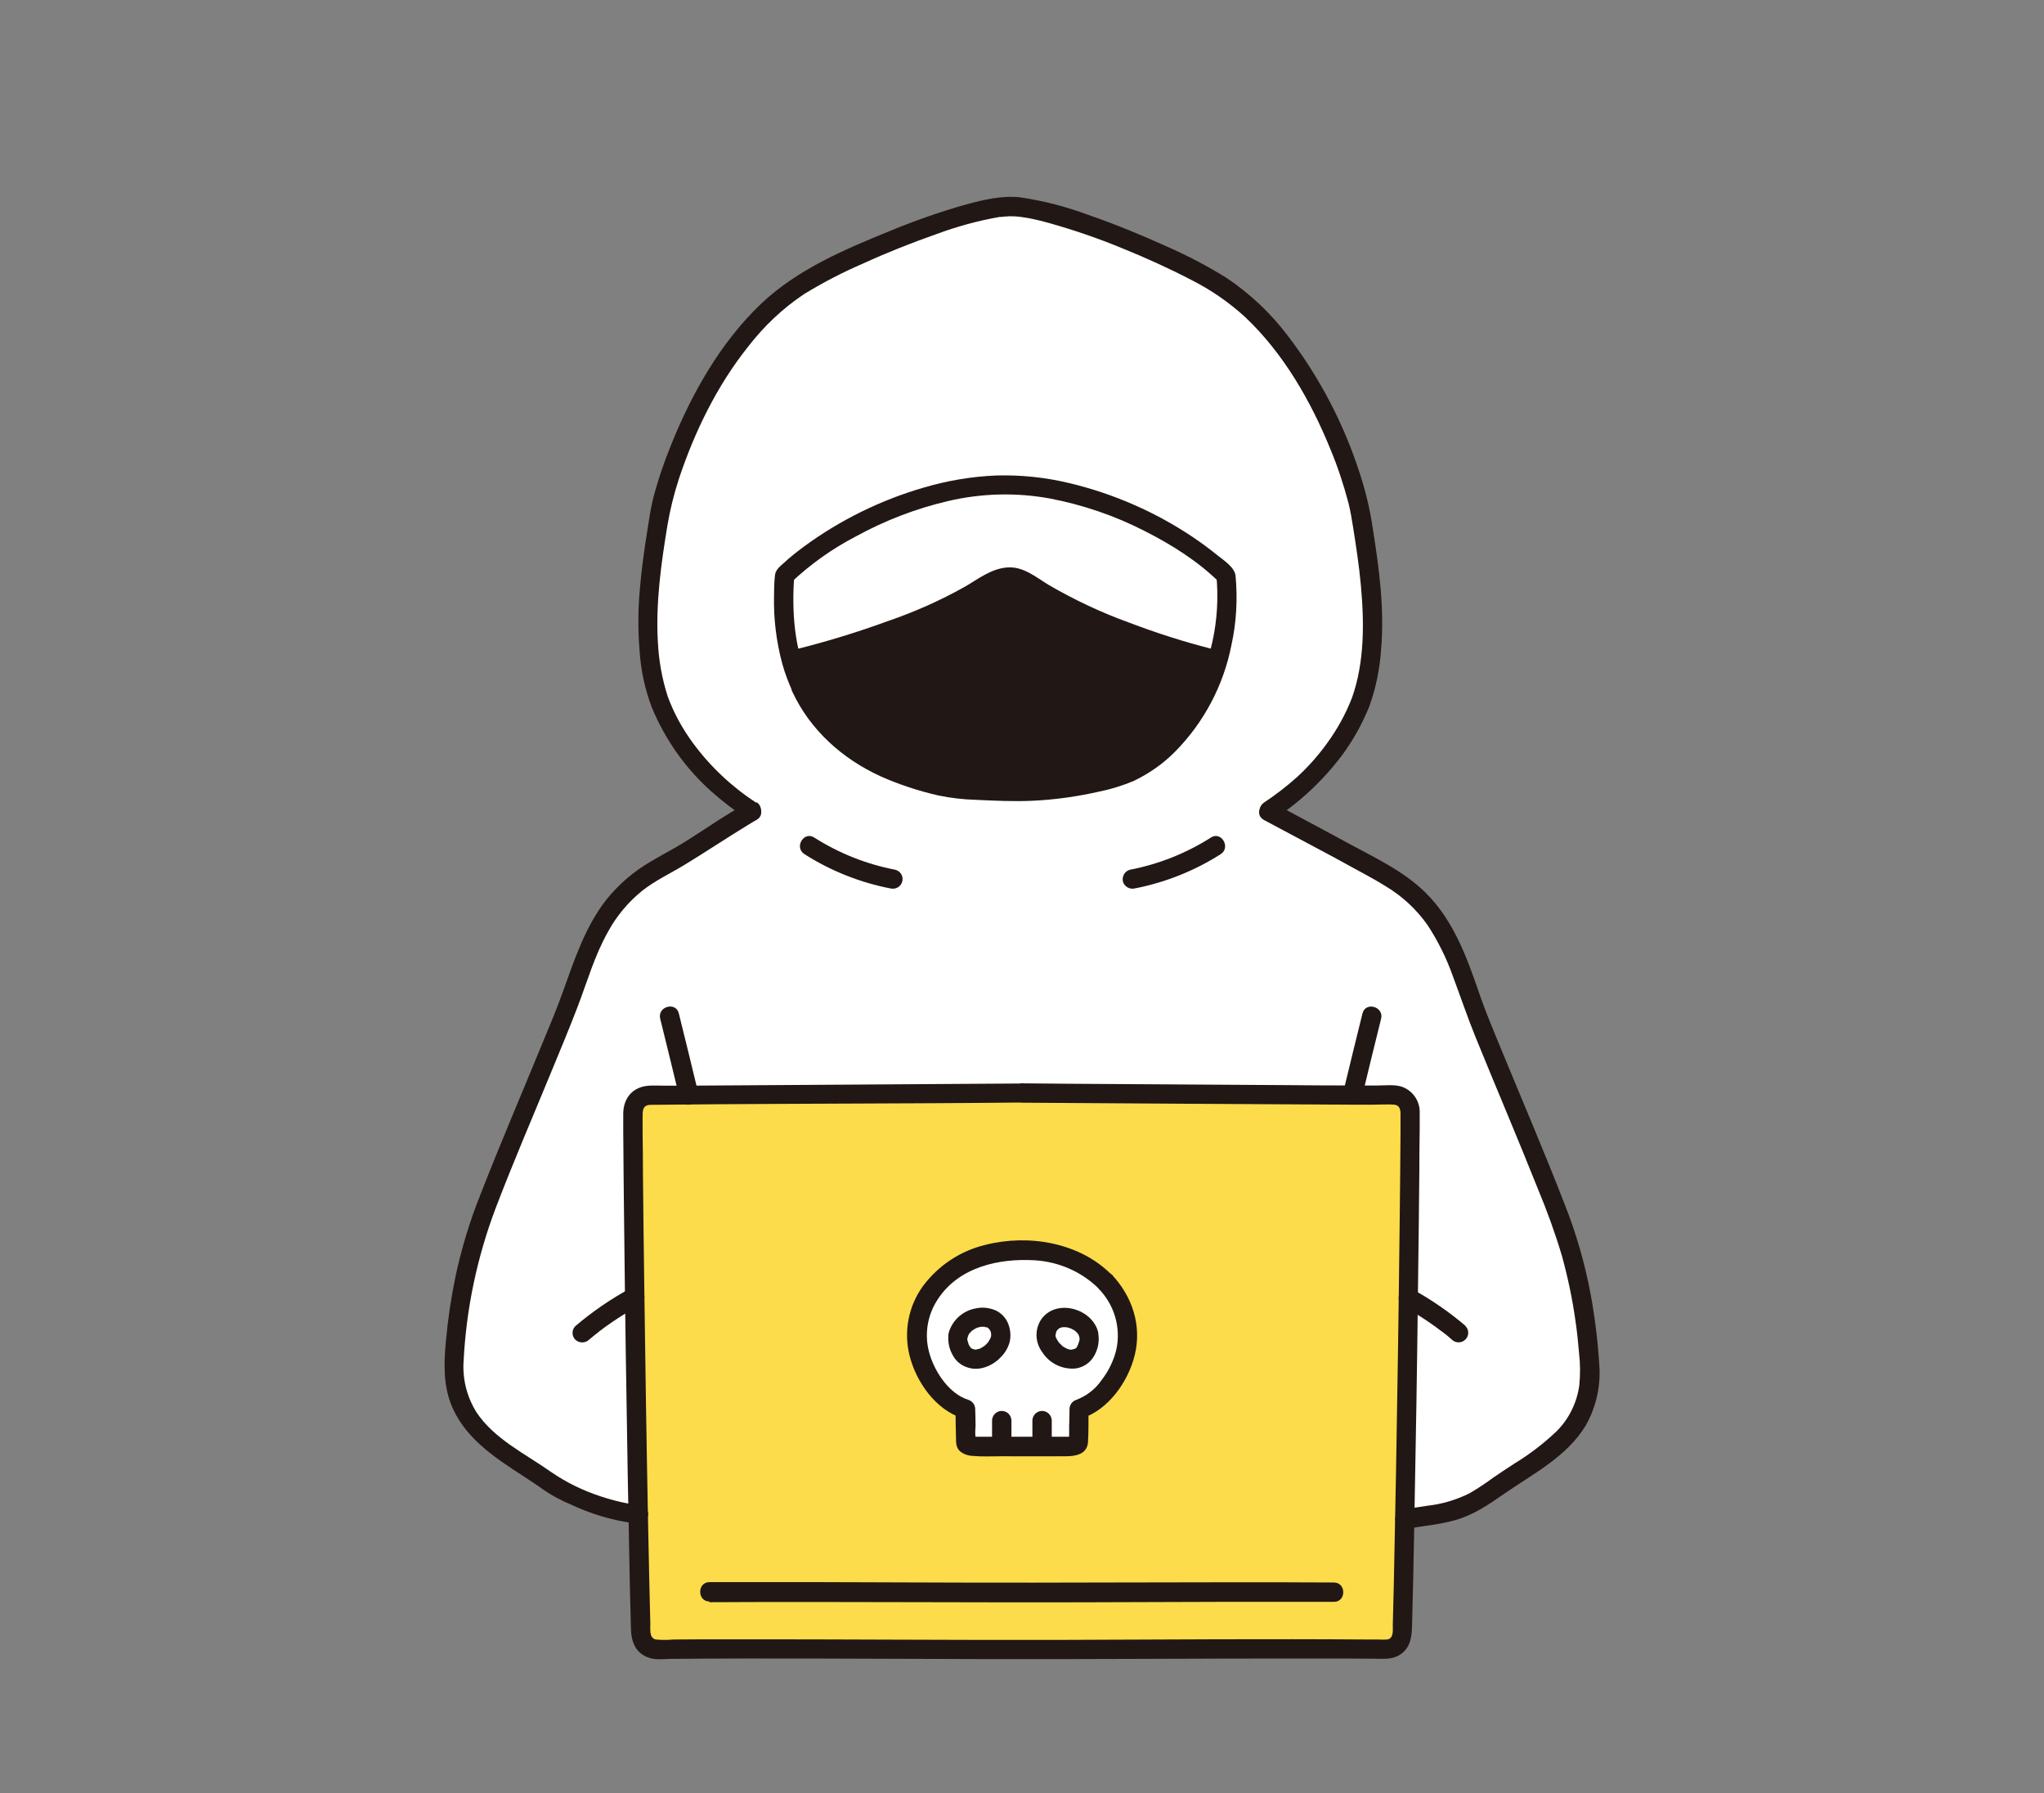
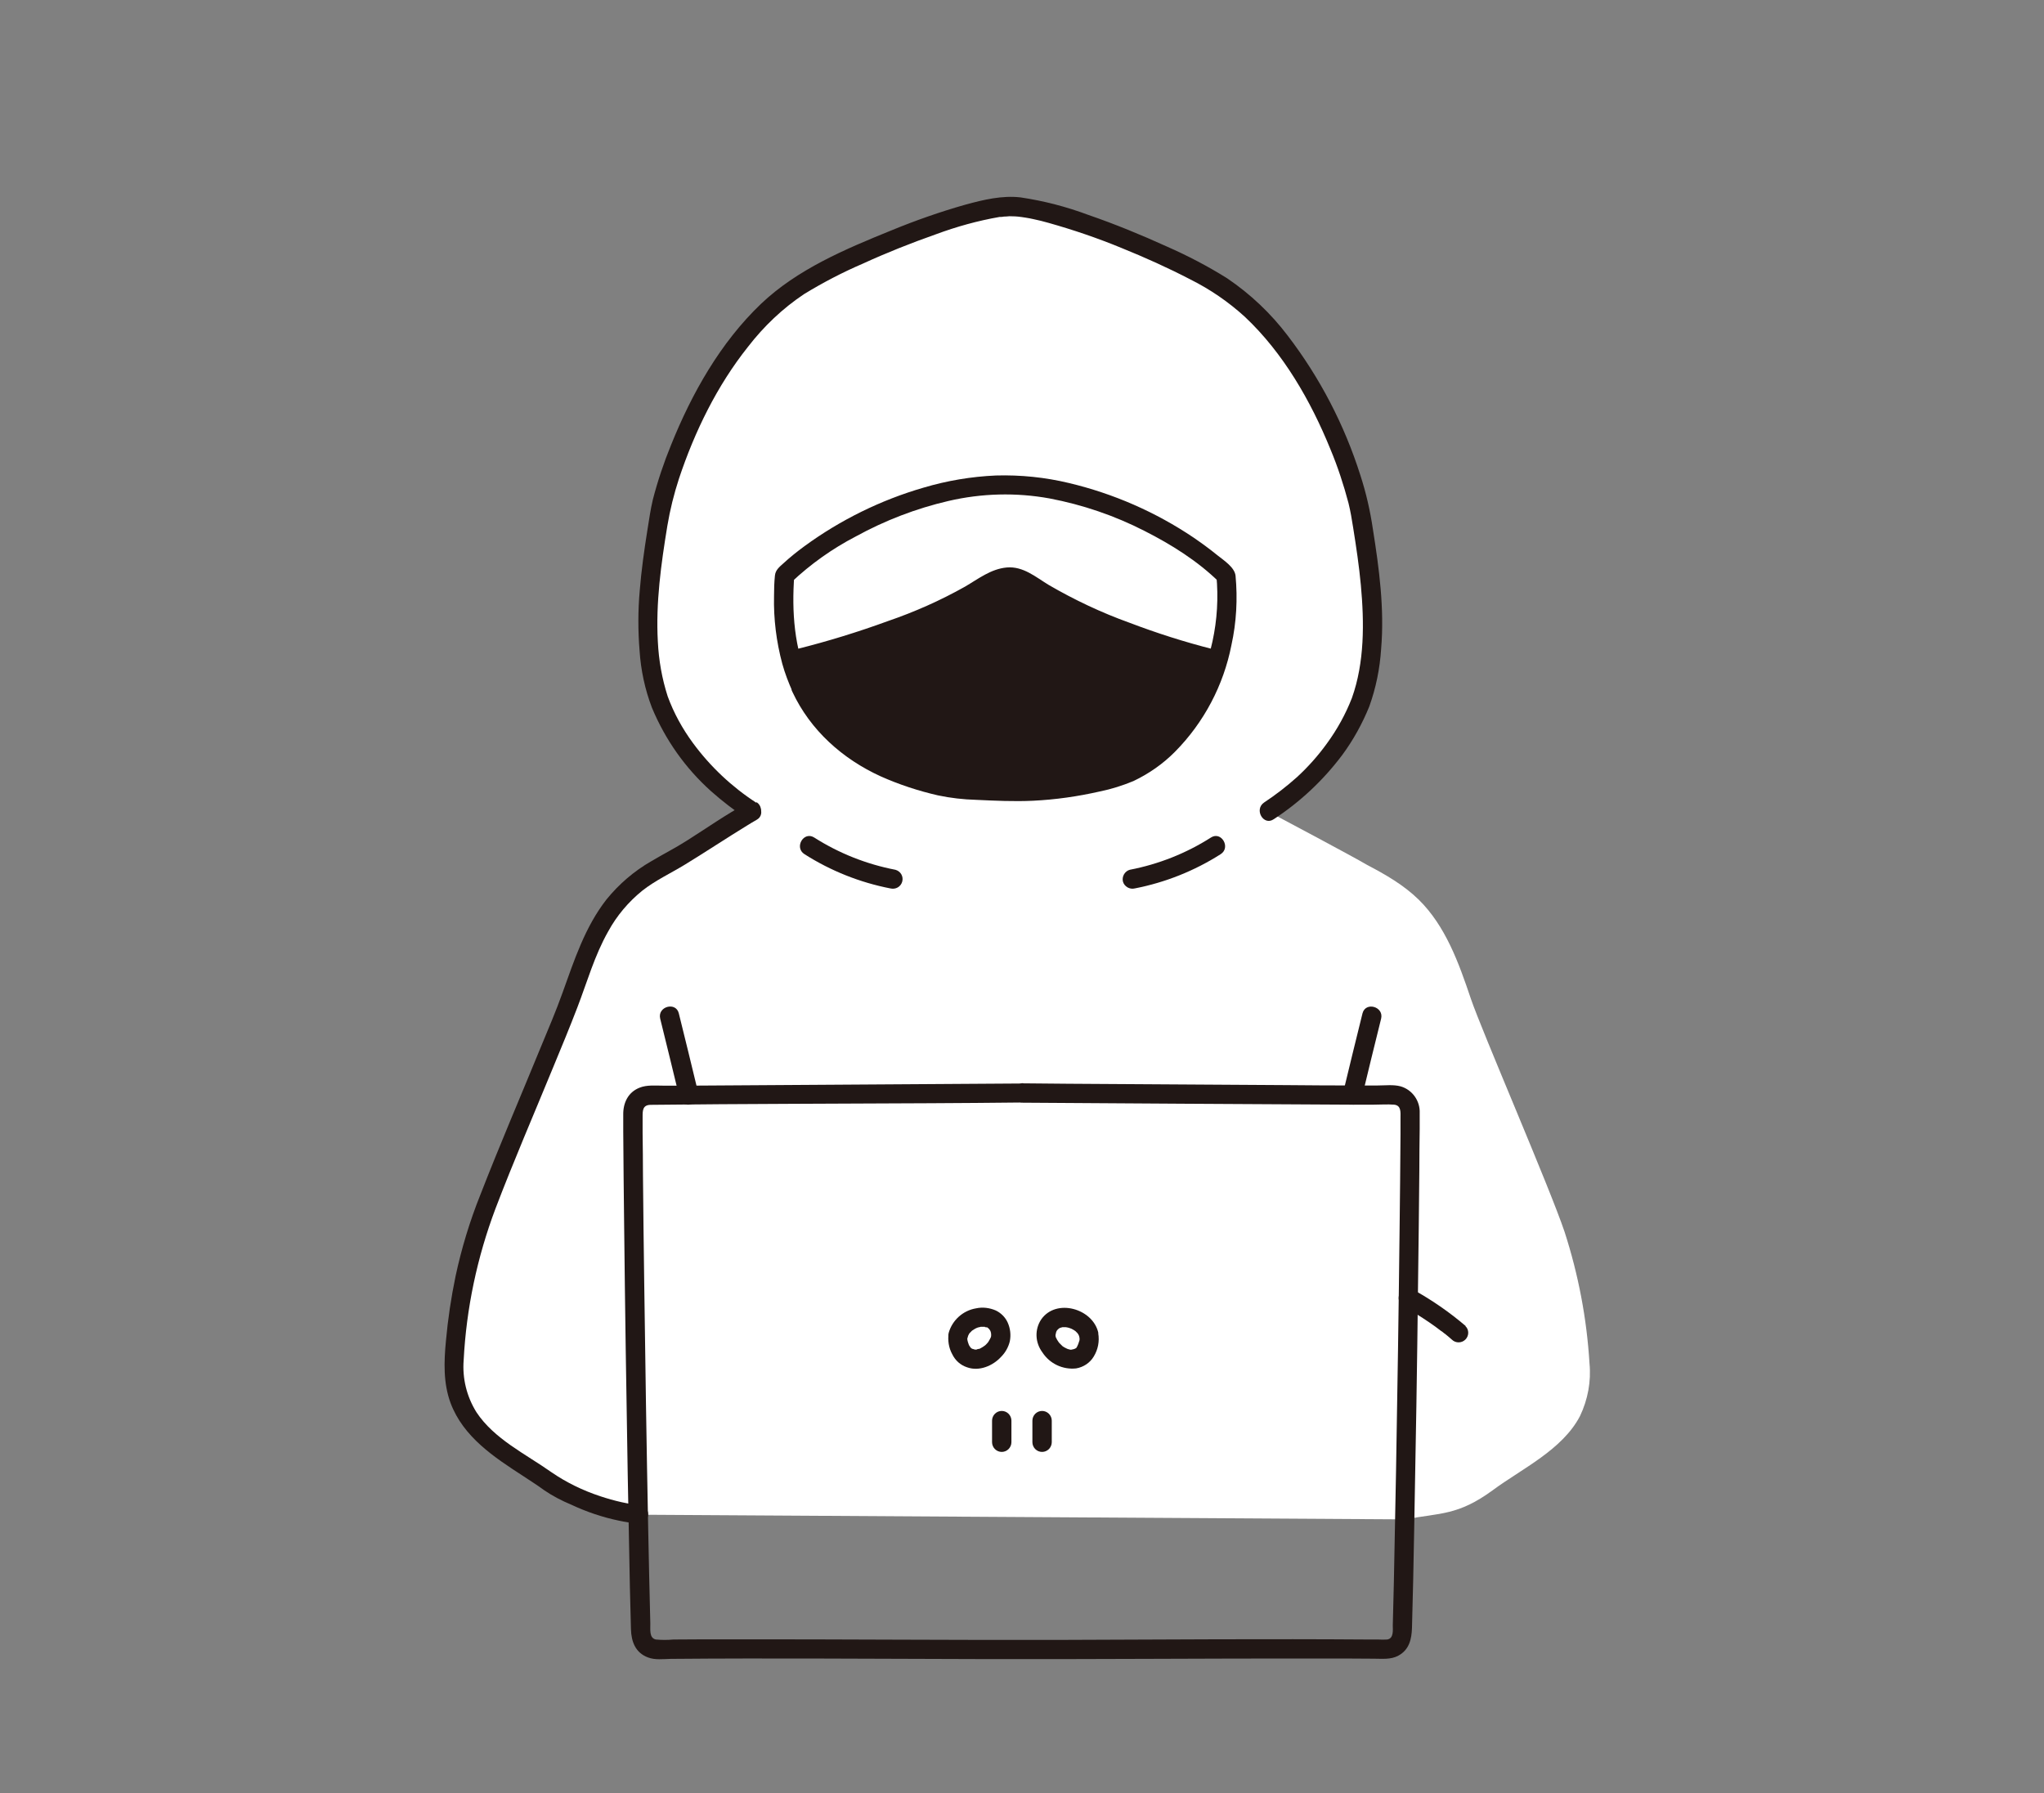
<svg xmlns="http://www.w3.org/2000/svg" id="_レイヤー_1" data-name="レイヤー 1" width="114" height="100" viewBox="0 0 114 100">
  <rect x="0" y="0" width="114" height="100" fill="#808080" stroke="none" />
  <defs>
    <style>
      .cls-1 {
        fill: #fcdc4a;
      }

      .cls-2 {
        fill: #fff;
      }

      .cls-3 {
        fill: #211715;
      }
    </style>
  </defs>
  <path class="cls-2" d="m78.36,84.74c1.99-.37,2.96-.21,4.9-1.63,1.64-1.21,3.88-2.25,4.86-4.13.44-.92.63-1.94.53-2.95-.15-2.49-.62-4.95-1.39-7.33-.84-2.5-4.61-11.18-5.23-13.01-.67-1.99-1.41-4.05-2.91-5.52-.83-.81-1.84-1.39-2.87-1.93-.81-.48-5.18-2.8-5.54-2.99,1.86-1.26,3.37-2.58,4.69-5.05.27-.49.48-1.01.64-1.54.91-3.23.38-6.67-.17-9.98-.3-1.86-2.64-9.14-7.49-12.52-2.29-1.6-9.45-4.44-12.06-4.63-2.61.19-9.77,3.02-12.06,4.63-4.84,3.39-7.18,10.67-7.49,12.52-.54,3.31-1.08,6.75-.16,9.98.16.54.37,1.05.64,1.54,1.32,2.47,2.84,3.8,4.69,5.06-.47.23-3.4,2.14-4.21,2.62-1.03.54-2.04,1.12-2.87,1.93-1.5,1.47-2.24,3.53-2.91,5.52-.62,1.83-4.38,10.51-5.23,13.01-.78,2.37-1.25,4.83-1.39,7.33-.1,1.01.09,2.04.53,2.95.98,1.88,3.22,2.92,4.86,4.13,1.49.92,3.15,1.51,4.89,1.73" />
  <path class="cls-2" d="m44.68,38.32c-.74-1.61-1.11-3.65-.92-6.23,2.17-2.15,7.3-5.05,12.31-5.05s10.14,2.91,12.31,5.05c.52,5.83-2.93,10.46-6.39,11.33-1.46.39-2.96.62-4.48.69-1.6.07-4.29-.13-4.29-.13-3.42-.63-6.91-2.11-8.55-5.66Z" />
  <path class="cls-2" d="m45.5,39.74c-.32-.45-.6-.92-.83-1.42-.22-.48-.4-.97-.54-1.48l.45-.11c2.89-.73,7.26-2.2,9.77-3.82.6-.39,1.26-.81,1.97-.72.43.09.84.29,1.19.57l.23.15c2.51,1.61,6.88,3.09,9.77,3.82l.41.1c-1.03,3.48-3.48,5.97-5.93,6.59-1.46.39-2.96.62-4.48.69-1.6.07-4.29-.13-4.29-.13-2.92-.54-5.9-1.7-7.73-4.24Z" />
  <path class="cls-2" d="m61.61,71.47c-.17-.17-.35-.34-.54-.48-.96-.71-2.1-1.13-3.29-1.23-.25-.03-1.32-.03-1.57,0-1.19.1-2.33.52-3.29,1.23-.96.72-1.6,1.79-1.78,2.97-.17,1.34.39,2.71,1.31,3.7.37.43.84.75,1.37.93.01.6.02,1.21.03,1.82,0,.04,0,.09.03.13.02.03.05.05.09.06.18.06.37.09.56.08.82.02,4.11.02,4.94,0,.19,0,.38-.02.56-.08.04-.01.07-.03.09-.06.02-.04.03-.08.03-.13,0-.61.02-1.21.03-1.82.53-.18,1.01-.5,1.37-.93.92-.99,1.48-2.36,1.31-3.7-.13-.94-.57-1.81-1.24-2.49Z" />
-   <path class="cls-1" d="m77.77,61.1c-3.13-.01-11.94-.06-20.79-.13-8.85.06-17.66.12-20.79.13-.5,0-.9.4-.9.9,0,0,0,0,0,0,.02,5.08.26,22.67.45,29.13.01.49.42.88.92.87,2.83-.04,11.58-.02,20.32.01,8.74-.03,17.49-.06,20.32-.01.49,0,.9-.38.92-.87.19-6.46.43-24.05.45-29.13,0-.5-.4-.9-.89-.9,0,0,0,0,0,0Zm-16.23,16.56c-.37.43-.84.75-1.37.93-.01.6-.02,1.21-.03,1.82,0,.04,0,.09-.03.13-.02.03-.05.05-.09.06-.18.06-.37.09-.56.08-.82.02-4.11.02-4.94,0-.19,0-.38-.02-.56-.08-.04-.01-.07-.03-.09-.06-.02-.04-.03-.08-.03-.13,0-.61-.02-1.21-.03-1.82-.53-.18-1.01-.5-1.37-.93-.92-.99-1.48-2.36-1.31-3.7.18-1.19.82-2.26,1.78-2.97.96-.71,2.1-1.13,3.29-1.23.25-.03,1.32-.03,1.57,0,1.19.1,2.33.52,3.29,1.23.19.15.37.31.54.48.67.67,1.1,1.55,1.24,2.49.17,1.34-.39,2.71-1.31,3.7Z" />
  <path class="cls-2" d="m44.68,38.32c-.74-1.61-1.11-3.65-.92-6.23,2.17-2.15,7.3-5.05,12.31-5.05s10.14,2.91,12.31,5.05c.52,5.83-2.93,10.46-6.39,11.33-1.46.39-2.96.62-4.48.69-1.6.07-4.29-.13-4.29-.13-3.42-.63-6.91-2.11-8.55-5.66Z" />
  <path class="cls-3" d="m75.95,61.23c.35-1.48.72-2.95,1.08-4.42.16-.67-.87-.96-1.04-.29-.36,1.47-.73,2.95-1.08,4.42-.16.67.88.96,1.04.29Z" />
  <path class="cls-3" d="m81.75,73.96c-.9-.77-1.88-1.45-2.93-2.03-.26-.15-.59-.06-.74.19-.15.26-.06.59.19.74h0c.49.27.97.57,1.44.89.23.15.45.32.66.48.03.02.06.04.01,0l.08.06c.06.05.12.1.18.14.11.09.22.18.33.28.21.21.55.21.76,0,.21-.21.21-.55,0-.75h0Z" />
  <path class="cls-3" d="m36.82,56.81c.36,1.47.73,2.95,1.08,4.42.16.67,1.2.39,1.04-.29-.35-1.48-.72-2.95-1.08-4.42-.16-.67-1.2-.39-1.04.29Z" />
-   <path class="cls-3" d="m35.13,71.87c-1.08.59-2.1,1.29-3.04,2.09-.21.21-.21.55,0,.76.21.2.55.2.76,0,.11-.09.22-.18.33-.27.06-.05.12-.1.19-.15l.08-.07c.07-.05-.05.04.02-.01.23-.18.47-.35.71-.51.48-.33.98-.63,1.5-.91.25-.15.34-.48.19-.74-.15-.25-.48-.34-.74-.19h0Z" />
-   <path class="cls-3" d="m39.57,89.36c4.29-.03,8.58,0,12.87,0,5.24.02,10.47,0,15.71-.02,2.08,0,4.17,0,6.25,0,.69,0,.69-1.07,0-1.08-4.29-.03-8.58,0-12.87,0-5.24.02-10.47,0-15.71-.02-2.08,0-4.17,0-6.25,0-.69,0-.69,1.08,0,1.08h0Z" />
  <path class="cls-3" d="m35.61,83.94s-.07,0-.11-.01c.08.01-.02,0-.03,0-.08-.01-.16-.02-.24-.04-.19-.03-.38-.07-.57-.11-.4-.09-.79-.2-1.18-.33-.97-.32-1.9-.77-2.74-1.35-1.43-1.01-3.18-1.84-4.17-3.34-.54-.87-.79-1.88-.71-2.9.15-2.89.75-5.73,1.77-8.44,1.01-2.65,2.14-5.26,3.22-7.89.46-1.11.92-2.22,1.35-3.34.55-1.43.96-2.9,1.72-4.24.48-.88,1.13-1.65,1.91-2.28.74-.58,1.59-.97,2.39-1.46,1.16-.71,2.29-1.46,3.45-2.17.17-.11.35-.21.52-.31.61-.33.07-1.26-.54-.93-1.15.62-2.24,1.39-3.35,2.09-.64.41-1.32.75-1.97,1.14-.96.55-1.8,1.27-2.5,2.13-1.21,1.55-1.8,3.39-2.46,5.22-.36,1.01-.78,1.99-1.19,2.98-1.13,2.76-2.31,5.5-3.39,8.28-.59,1.47-1.05,2.99-1.38,4.53-.25,1.2-.43,2.41-.54,3.63-.11,1.16-.15,2.34.26,3.45.71,1.9,2.44,3.03,4.06,4.08.39.26.79.51,1.17.79.47.32.97.58,1.5.8.85.4,1.74.7,2.65.89.37.08.73.13,1.1.18.3,0,.54-.24.54-.54,0-.29-.24-.53-.54-.54h0Z" />
-   <path class="cls-3" d="m78.5,85.26c.89-.16,1.8-.23,2.67-.48,1.02-.29,1.85-.86,2.71-1.46,1.62-1.12,3.52-2.08,4.57-3.83.59-1.06.85-2.26.74-3.47-.08-1.28-.24-2.55-.47-3.81-.32-1.73-.81-3.42-1.46-5.06-1.12-2.89-2.35-5.75-3.53-8.62-.4-.98-.82-1.96-1.17-2.96-.71-2.07-1.46-4.22-3.06-5.79-1.21-1.19-2.79-1.93-4.27-2.73-1.24-.68-2.49-1.34-3.74-2.01l-.46-.24c-.61-.33-1.15.6-.54.93,1.04.56,2.09,1.12,3.13,1.67.6.32,1.2.64,1.79.97.64.35,1.29.69,1.91,1.08.91.55,1.7,1.29,2.31,2.16.58.89,1.06,1.86,1.41,2.86.42,1.12.8,2.25,1.25,3.36,1.15,2.83,2.35,5.63,3.48,8.47.51,1.22.96,2.46,1.34,3.73.33,1.2.59,2.42.76,3.65.09.6.15,1.2.2,1.8.07.6.07,1.2.01,1.8-.14.98-.59,1.89-1.3,2.58-.69.65-1.44,1.23-2.26,1.73-.41.27-.82.53-1.22.81-.43.32-.87.61-1.33.88-.74.37-1.54.61-2.36.7-.47.07-.94.14-1.4.22-.28.08-.45.38-.38.66.08.28.38.45.66.38h0Z" />
  <path class="cls-3" d="m44.87,47.64c1.46.93,3.09,1.58,4.79,1.91.29.07.58-.09.66-.38.08-.29-.09-.58-.38-.66-1.61-.31-3.15-.92-4.53-1.8-.59-.37-1.13.56-.54.93h0Z" />
  <path class="cls-3" d="m42.18,44.77c-1.37-.89-2.57-2.02-3.54-3.34-.58-.79-1.06-1.66-1.4-2.59-.32-.99-.5-2.02-.55-3.06-.12-2.16.18-4.32.53-6.45.15-.9.37-1.78.65-2.64.87-2.61,2.12-5.18,3.85-7.35.88-1.14,1.93-2.14,3.13-2.94,1.05-.64,2.14-1.21,3.26-1.69,1.33-.61,2.69-1.15,4.08-1.64,1.16-.43,2.35-.76,3.56-.97.08-.01-.09.01,0,0,.02,0,.04,0,.07,0,.06,0,.11-.01.17-.02.1,0,.2-.01.31-.02.21,0,.43.01.64.04.06,0-.02,0-.03,0,.03,0,.06,0,.1.01.07.01.13.02.2.03.14.02.28.05.42.08.29.06.57.13.85.21,1.38.39,2.74.85,4.07,1.4,1.31.53,2.6,1.11,3.85,1.76,1.1.55,2.12,1.25,3.03,2.08,2.14,2.01,3.68,4.7,4.77,7.38.41.98.74,1.99,1.01,3.01.11.45.19.91.26,1.37.17,1.07.33,2.13.43,3.21.19,2.08.21,4.3-.5,6.29-.35.9-.82,1.75-1.39,2.53-.49.68-1.05,1.31-1.67,1.88-.58.52-1.19.99-1.84,1.42-.57.39-.03,1.32.54.93,1.47-.96,2.76-2.17,3.82-3.58.62-.84,1.12-1.75,1.51-2.71.37-1.03.59-2.11.66-3.21.19-2.23-.11-4.48-.46-6.68-.15-1.02-.38-2.03-.7-3.01-.89-2.81-2.26-5.44-4.05-7.78-.94-1.24-2.08-2.32-3.38-3.2-1.07-.67-2.2-1.26-3.36-1.77-1.43-.65-2.89-1.25-4.37-1.76-1.23-.46-2.5-.79-3.79-.98-1.03-.12-2.07.13-3.06.4-1.42.4-2.81.89-4.17,1.45-2.56,1.04-5.22,2.16-7.25,4.09-2.26,2.16-3.85,4.98-5.01,7.86-.41,1-.75,2.02-1.02,3.06-.13.55-.21,1.12-.3,1.68-.18,1.13-.34,2.26-.43,3.39-.1,1.11-.1,2.23-.01,3.34.07,1.09.3,2.17.69,3.19.74,1.78,1.86,3.37,3.3,4.66.63.56,1.3,1.07,2,1.54.57.39,1.11-.54.54-.93Z" />
  <path class="cls-3" d="m67.54,46.71c-1.38.88-2.92,1.49-4.53,1.8-.28.08-.45.38-.38.66.08.28.38.45.66.38,1.7-.33,3.33-.98,4.79-1.91.58-.37.04-1.3-.54-.93h0Z" />
  <path class="cls-3" d="m53.96,74.63c.01-.05.03-.1.04-.15.02-.07-.05.1-.01.03.01-.02.02-.04.03-.06.02-.05.05-.09.08-.13,0,0-.09.1-.02.03.02-.02.04-.04.06-.06.02-.02.1-.11.12-.11,0,0-.11.08-.02.02.02-.01.04-.03.06-.04.04-.03.08-.05.12-.07.02-.01.04-.02.06-.03-.07.03-.08.04-.05.02.02,0,.03-.01.05-.02.05-.02.09-.03.14-.04.02,0,.05-.01.07-.02.09-.02-.02,0-.03,0,.05,0,.1,0,.15,0,.03,0,.06,0,.09,0,.09,0,.02.02-.01,0,.05.02.09.03.14.03h.03s.05.03,0,.01c-.05-.05,0,0,.02.01s.04.03.06.04c.06.03-.07-.07-.03-.02.02.02.04.04.06.06.07.06-.04-.07-.01-.02.02.04.05.07.07.11.05.09-.02,0,0-.02,0,.02.01.04.02.06.01.04.02.09.03.13.01.05-.02.06,0-.04,0,.03,0,.07,0,.1,0,.02,0,.04,0,.07,0,.07-.03.01,0-.04-.01.02-.01.13-.03.13,0,0,.05-.1.01-.03-.01.02-.02.04-.03.07-.03.05-.06.11-.09.16-.01.02-.03.04-.04.06.04-.01.06-.07.02-.02-.04.04-.07.08-.11.12-.03.03-.07.07-.11.1-.05.05.08-.06.02-.02-.03.02-.06.04-.1.07-.04.03-.09.05-.14.08-.06.04.09-.03.02,0-.03.01-.06.02-.09.03s-.13.01-.15.04c.01-.01.13,0,.03,0h-.12c-.09,0,.04-.01.03,0-.03,0-.06-.01-.09-.02-.02,0-.04-.02-.07-.02-.04-.01-.02,0,.04.02-.02,0-.03-.02-.05-.02-.02-.01-.04-.02-.06-.04-.09-.05,0-.02,0,0-.02-.02-.03-.03-.05-.05-.08-.07.05.09,0,0-.03-.05-.1-.13-.1-.19,0,.01.04.11,0,.01-.01-.04-.03-.08-.04-.12,0-.03-.02-.05-.02-.08,0-.02-.02-.13-.01-.05,0,.09,0-.05,0-.05,0-.03.02-.16,0-.04.07-.29-.09-.58-.38-.66-.29-.08-.58.09-.66.38-.06.41,0,.83.2,1.19.17.35.46.61.83.73.67.24,1.43-.08,1.89-.58.24-.24.41-.54.49-.87.07-.35.03-.72-.12-1.05-.13-.29-.37-.53-.66-.67-.35-.15-.73-.2-1.1-.12-.73.12-1.33.66-1.53,1.37-.08.29.09.58.38.66s.58-.09.66-.38h0Z" />
  <path class="cls-3" d="m61.26,74.35c-.29-1.37-2.36-1.96-3.19-.76-.18.27-.27.59-.26.91.01.34.13.66.33.93.41.63,1.14.97,1.88.89.41-.07.77-.31.98-.66.24-.39.33-.85.25-1.31-.08-.29-.38-.45-.66-.38-.28.09-.45.38-.38.66-.02-.11,0-.04,0,0,0,.03,0,.07,0,.11,0,.08.02-.09,0-.02,0,.03-.01.05-.02.08-.02.06-.04.12-.06.18,0,.03-.02.1,0-.01-.01.03-.03.07-.04.1-.01.03-.03.05-.04.07v.02c-.05.05-.04.05,0-.02-.02.02-.03.04-.05.05-.06.06.02,0,.03-.02,0,.02-.1.06-.12.07-.09.05.02-.01.03-.01-.04,0-.07.02-.1.03-.02,0-.05,0-.07.01.01,0,.13,0,.03,0-.03,0-.13.02-.15,0,.03.02.1.02.03,0-.03,0-.05-.01-.08-.02-.03,0-.06-.02-.09-.03-.11-.04,0,0,0,0s-.13-.07-.14-.07c-.03-.02-.06-.04-.08-.05-.02-.01-.08-.06-.02-.01.06.05-.06-.05-.07-.07-.04-.04-.09-.09-.13-.13-.01-.02-.05-.08-.02-.02s0,0-.01-.02c-.03-.04-.06-.09-.09-.14-.02-.05-.04-.09-.07-.13.01.02.03.11.01.03,0-.03-.01-.07-.02-.1,0,.01,0,.13,0,.04,0-.02,0-.04,0-.07s0-.04,0-.07c0-.09,0,.03,0,.04.01-.04.02-.09.03-.13,0-.02.01-.04.02-.06.03-.11-.05.09,0,0,.02-.04.04-.08.07-.11.05-.08-.02.03-.02.03.02-.02.04-.04.06-.06.03-.03.06-.02,0-.01l-.03.02s.03-.02.05-.03c.02-.01.04-.02.06-.04.04-.02.02-.01-.04.02.02,0,.03-.01.05-.02.05-.02.09-.02.14-.04.07-.02-.11,0-.03,0,.03,0,.06,0,.09,0,.05,0,.1,0,.15,0,.08,0-.02-.01-.03,0,.01,0,.1.02.11.02.05.01.11.03.16.05.02,0,.09.04.02,0-.08-.04.03.02.05.03.05.02.09.05.14.08.02.01.04.03.06.04-.06-.05-.07-.06-.03-.02l.03.02s.08.08.12.12c.03.03.03.07-.02-.03.02.03.04.06.06.09.01.02.02.04.03.06,0,.02.06.11.02.03s0,.02,0,.03c0,.03.02.07.02.1.08.29.38.45.66.38.28-.09.45-.38.37-.66Z" />
-   <path class="cls-3" d="m61.99,71.09c-1.78-1.8-4.64-2.27-7.03-1.66-1.39.33-2.61,1.14-3.47,2.28-.82,1.12-1.1,2.55-.76,3.9.37,1.47,1.46,3.02,2.95,3.49l-.39-.52c0,.54.02,1.07.03,1.61,0,.27,0,.54.21.74.2.17.46.26.72.27.53.05,1.08.02,1.61.02,1.19,0,2.39.01,3.58,0,.55,0,1.19-.11,1.24-.78.04-.61.02-1.24.03-1.85l-.39.52c1.5-.47,2.61-2.06,2.97-3.54.4-1.64-.14-3.27-1.28-4.48-.48-.5-1.24.26-.76.76.9.9,1.28,2.19,1.01,3.43-.15.61-.43,1.19-.82,1.69-.34.5-.83.88-1.4,1.1-.23.07-.39.28-.39.52,0,.32-.01.64-.02.96,0,.14,0,.29,0,.43,0,.14,0,.28-.01.41l.14-.24c.11-.11,0-.03-.08-.02-.08,0-.16,0-.23,0-.07,0-.14,0-.21,0-.2,0-.41,0-.61,0-.53,0-1.06,0-1.6,0-.53,0-1.06,0-1.6,0-.2,0-.4,0-.59,0-.07,0-.15,0-.22,0-.07,0-.13,0-.2,0-.08,0-.24-.09-.13.02l.14.24c-.04-.28-.05-.56-.02-.84,0-.32-.01-.64-.02-.96,0-.24-.16-.45-.39-.52-1.04-.33-1.82-1.49-2.13-2.48-.34-1.05-.18-2.2.43-3.12,1.17-1.8,3.4-2.3,5.41-2.18,1.33.08,2.6.63,3.55,1.56.49.49,1.25-.27.76-.76Z" />
  <path class="cls-3" d="m57.58,79.23v1.21c0,.14.06.28.16.38.21.21.55.21.76,0,.1-.1.16-.24.16-.38v-1.21c0-.14-.06-.28-.16-.38-.21-.21-.55-.21-.76,0-.1.1-.16.24-.16.38Z" />
  <path class="cls-3" d="m55.33,79.23v1.21c0,.14.06.28.16.38.21.21.55.21.76,0,.1-.1.16-.24.16-.38v-1.21c0-.14-.06-.28-.16-.38-.21-.21-.55-.21-.76,0-.1.1-.16.24-.16.38Z" />
  <path class="cls-3" d="m45.5,39.74c-.32-.45-.6-.92-.83-1.42-.22-.48-.4-.97-.54-1.48l.45-.11c2.89-.73,7.26-2.2,9.77-3.82.6-.39,1.26-.81,1.97-.72.43.09.84.29,1.19.57l.23.15c2.51,1.61,6.88,3.09,9.77,3.82l.41.1c-1.03,3.48-3.48,5.97-5.93,6.59-1.46.39-2.96.62-4.48.69-1.6.07-4.29-.13-4.29-.13-2.92-.54-5.9-1.7-7.73-4.24Z" />
  <path class="cls-3" d="m44.73,37.25c1.49-.37,2.96-.82,4.41-1.32,1.55-.52,3.07-1.15,4.53-1.89.67-.35,1.29-.81,1.97-1.14.34-.19.74-.22,1.1-.09.35.17.68.38.99.61,1.4.85,2.88,1.57,4.41,2.14,1.71.68,3.45,1.24,5.23,1.69.67.17.96-.87.29-1.04-1.58-.4-3.15-.9-4.67-1.48-1.56-.56-3.06-1.27-4.49-2.1-.73-.44-1.43-1.06-2.35-.98-.89.08-1.59.64-2.33,1.07-1.37.77-2.81,1.41-4.3,1.92-1.67.61-3.36,1.13-5.08,1.56-.67.17-.39,1.21.29,1.04h0Z" />
  <path class="cls-3" d="m45.14,38.05c-.85-1.86-.99-3.95-.84-5.96l-.16.38c1.07-1.01,2.28-1.87,3.59-2.55,1.62-.89,3.36-1.56,5.17-1.98,1.85-.43,3.77-.48,5.64-.14,1.84.35,3.63.96,5.29,1.81,1.5.76,2.97,1.68,4.17,2.86l-.16-.38c.24,2.48-.3,4.97-1.55,7.12-.97,1.62-2.47,3.12-4.28,3.64-1.9.53-3.86.78-5.83.73-.93-.02-1.86-.06-2.79-.13-.06,0-.11,0-.17-.01.18.02-.07-.02-.09-.02l-.15-.03c-.15-.03-.31-.06-.46-.1-.56-.13-1.12-.28-1.67-.47-1.19-.38-2.3-.96-3.29-1.71-1.04-.82-1.87-1.87-2.43-3.06-.15-.25-.48-.34-.74-.19-.25.15-.34.48-.19.74,1,2.13,2.79,3.73,4.92,4.7,1.03.46,2.1.81,3.19,1.06.71.15,1.42.23,2.14.25,1.05.05,2.11.1,3.16.05,1.26-.06,2.51-.24,3.74-.52.64-.13,1.27-.33,1.87-.58.86-.41,1.65-.96,2.32-1.64,1.61-1.63,2.7-3.7,3.14-5.94.28-1.27.35-2.58.23-3.87-.05-.47-.66-.86-1.01-1.14-.43-.35-.87-.67-1.32-.98-2.12-1.43-4.48-2.46-6.96-3.05-1.33-.32-2.7-.46-4.08-.42-1.37.06-2.73.29-4.04.68-2.38.69-4.63,1.8-6.63,3.26-.41.3-.81.62-1.19.97-.21.19-.43.36-.46.67-.04.38-.05.76-.05,1.14-.03,1.28.13,2.55.46,3.78.15.54.35,1.06.58,1.57.15.25.48.34.74.19.25-.15.34-.48.19-.74Z" />
  <path class="cls-3" d="m56.98,60.43c-6.19.04-12.37.08-18.56.12h-1.42c-.43,0-.92-.05-1.32.11-.65.25-.93.85-.92,1.51,0,.3,0,.61,0,.91.01,1.74.03,3.49.05,5.23.05,4.65.12,9.3.2,13.95.04,2.08.08,4.16.12,6.24.02.79.04,1.58.06,2.37.02.69.25,1.31.95,1.57.39.15.85.09,1.26.08,5.67-.05,11.34,0,17.01.01,6.46.02,12.91-.04,19.37-.03.95,0,1.9,0,2.85.01.46,0,.94.06,1.36-.17.61-.33.74-.92.76-1.55.05-1.78.09-3.56.12-5.34.09-4.66.17-9.32.22-13.99.03-2.05.05-4.1.07-6.15,0-.78.01-1.56.02-2.34,0-.3,0-.6,0-.89.03-.68-.41-1.3-1.06-1.49-.4-.11-.87-.05-1.28-.05-.48,0-.97,0-1.45,0-1.2,0-2.41-.01-3.61-.02-3.2-.02-6.4-.04-9.6-.06-1.74-.01-3.48-.02-5.22-.04-.69,0-.69,1.07,0,1.08,6.1.04,12.2.08,18.3.11.46,0,.91,0,1.37,0,.37,0,.75-.03,1.12,0,.41.04.36.43.36.74,0,.3,0,.61,0,.91-.01,1.74-.03,3.48-.05,5.22-.05,4.54-.12,9.08-.2,13.62-.04,2.04-.08,4.09-.12,6.13-.02.8-.04,1.6-.06,2.41,0,.28.06.74-.31.8-.17.01-.34.01-.51,0-.19,0-.37,0-.56,0-5.59-.04-11.18,0-16.76.02-6.33.02-12.67-.04-19-.03-.99,0-1.98,0-2.98.01-.33.03-.65.03-.98,0-.39-.08-.3-.59-.31-.89-.05-1.78-.08-3.57-.12-5.36-.09-4.55-.16-9.1-.22-13.65-.03-2-.05-4-.07-6,0-.78-.01-1.57-.02-2.35,0-.3,0-.6,0-.9,0-.35,0-.66.44-.67,5.2-.06,10.4-.06,15.6-.09,1.7-.01,3.41-.02,5.11-.04.69,0,.69-1.08,0-1.08Z" />
</svg>